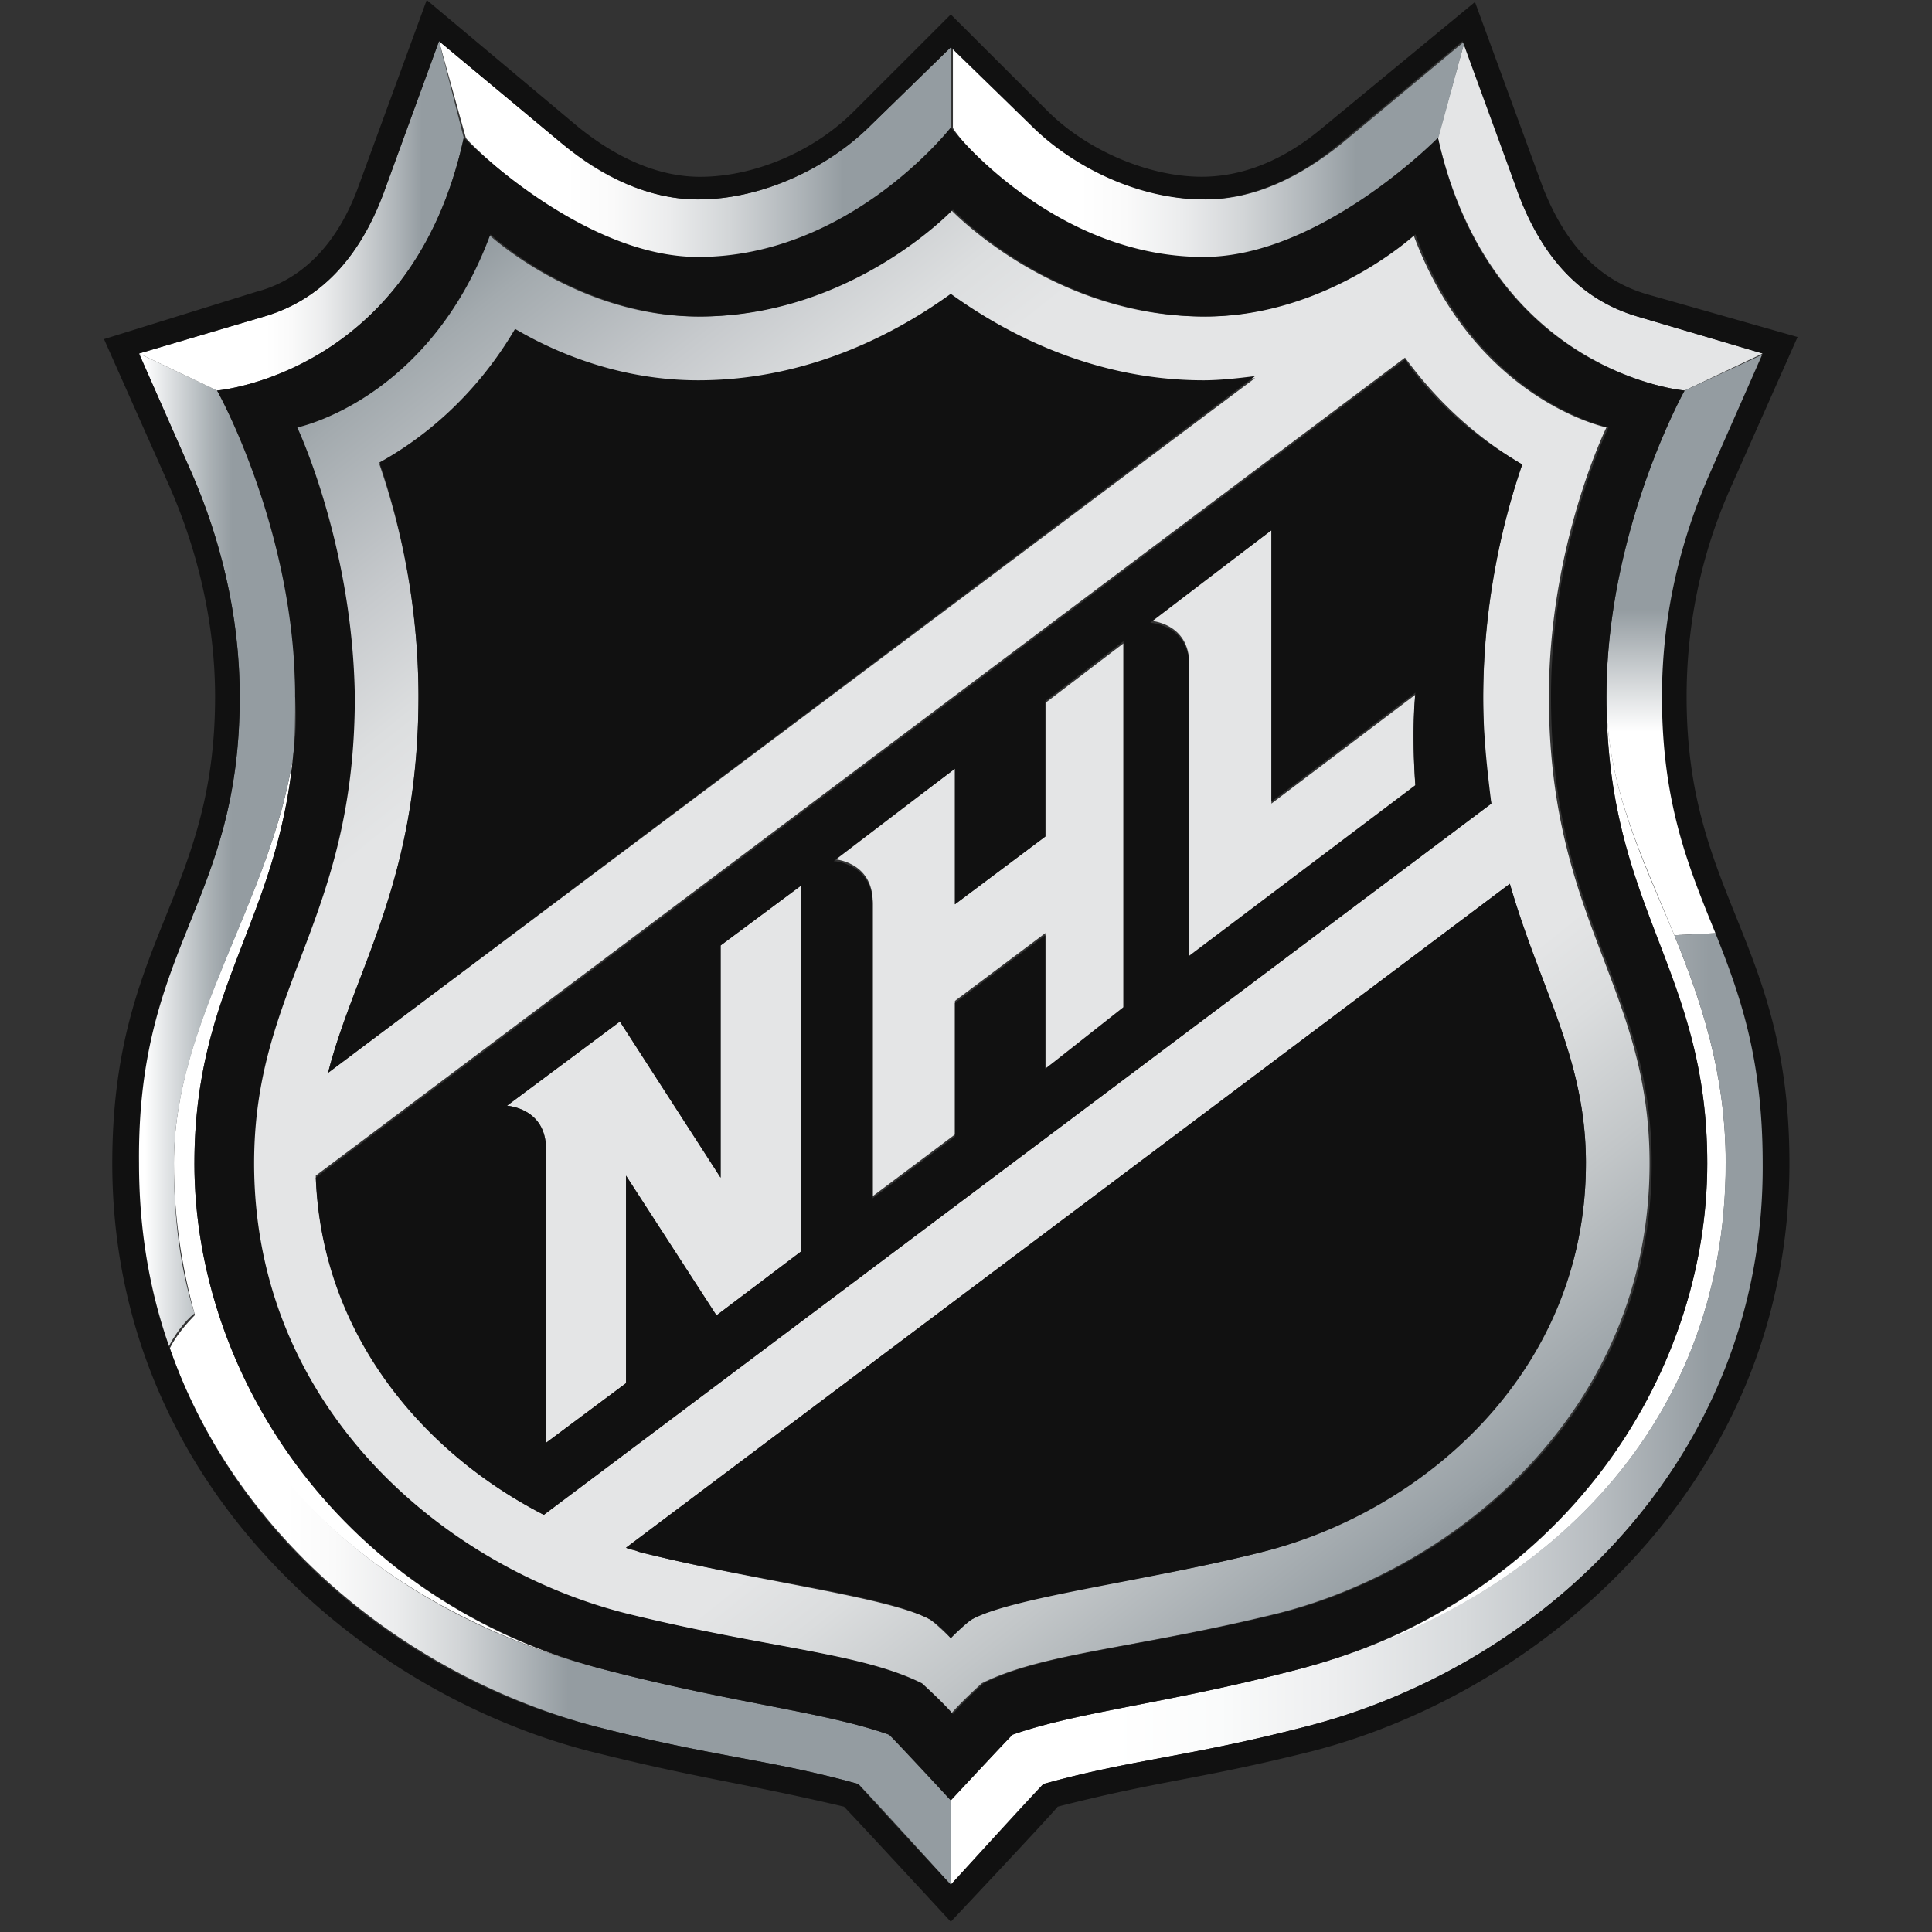
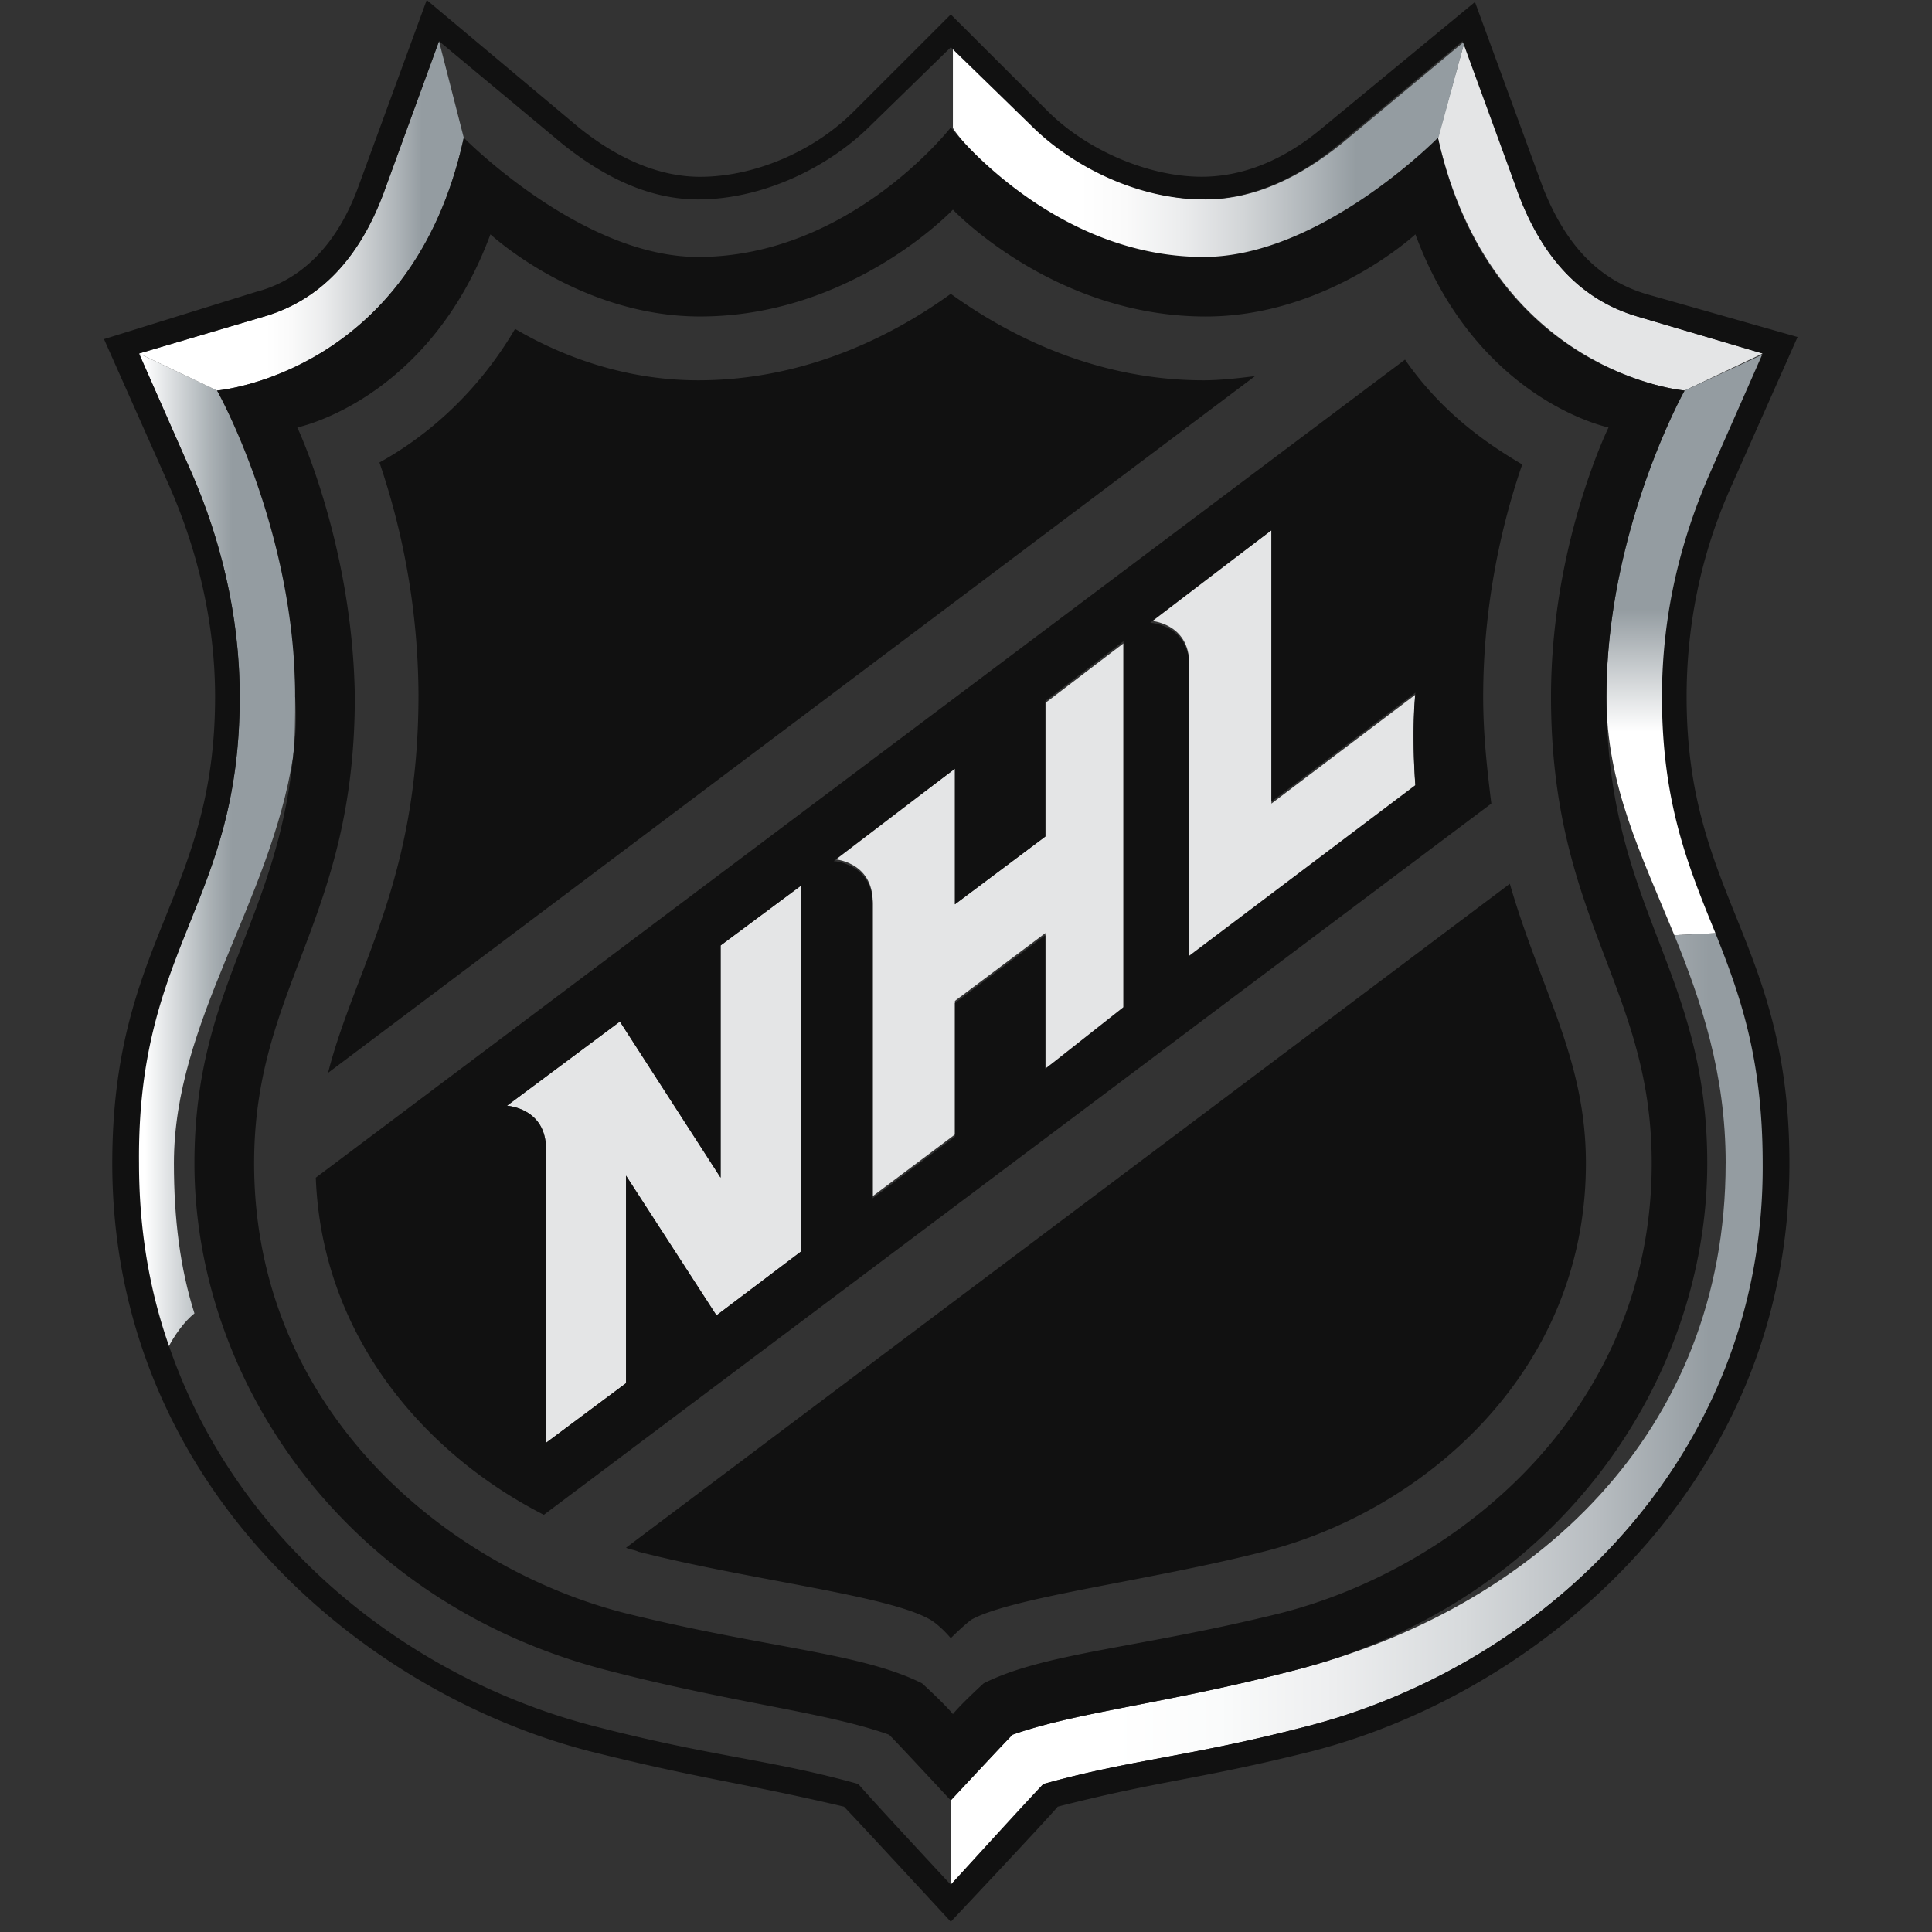
<svg xmlns="http://www.w3.org/2000/svg" width="64pt" height="64pt" viewBox="0 0 64 64">
  <rect x="0" y="0" width="64" height="64" fill="#333333" stroke="none" />
  <defs>
    <linearGradient id="a" gradientUnits="userSpaceOnUse" x1="-.093" y1=".501" x2="1.194" y2=".501" gradientTransform="matrix(5.242 0 0 32.953 4.535 11.71)">
      <stop offset=".11" style="stop-color:#fff;stop-opacity:1" />
      <stop offset=".24" style="stop-color:#dcdfe1;stop-opacity:1" />
      <stop offset=".44" style="stop-color:#a8afb3;stop-opacity:1" />
      <stop offset=".54" style="stop-color:#949ca1;stop-opacity:1" />
    </linearGradient>
    <linearGradient id="b" gradientUnits="userSpaceOnUse" x1=".496" y1=".999" x2=".496" y2=".001" gradientTransform="matrix(5.246 0 0 19.27 53.215 11.71)">
      <stop offset="0" style="stop-color:#fff;stop-opacity:1" />
      <stop offset=".35" style="stop-color:#fff;stop-opacity:1" />
      <stop offset=".56" style="stop-color:#949ca1;stop-opacity:1" />
      <stop offset="1" style="stop-color:#949ca1;stop-opacity:1" />
    </linearGradient>
    <linearGradient id="c" gradientUnits="userSpaceOnUse" x1="-.001" y1=".501" x2="1.001" y2=".501" gradientTransform="matrix(25.871 0 0 18.926 5.625 43.508)">
      <stop offset=".15" style="stop-color:#fff;stop-opacity:1" />
      <stop offset=".21" style="stop-color:#fafafa;stop-opacity:1" />
      <stop offset=".29" style="stop-color:#ebeced;stop-opacity:1" />
      <stop offset=".37" style="stop-color:#d2d5d7;stop-opacity:1" />
      <stop offset=".45" style="stop-color:#afb5b9;stop-opacity:1" />
      <stop offset=".51" style="stop-color:#949ca1;stop-opacity:1" />
    </linearGradient>
    <linearGradient id="d" gradientUnits="userSpaceOnUse" x1=".832" y1=".897" x2=".169" y2=".017" gradientTransform="matrix(46.297 0 0 49.836 8.348 6.945)">
      <stop offset="0" style="stop-color:#949ca1;stop-opacity:1" />
      <stop offset=".01" style="stop-color:#99a1a6;stop-opacity:1" />
      <stop offset=".12" style="stop-color:#c2c6c8;stop-opacity:1" />
      <stop offset=".2" style="stop-color:#dbddde;stop-opacity:1" />
      <stop offset=".25" style="stop-color:#e4e5e6;stop-opacity:1" />
      <stop offset=".75" style="stop-color:#e4e5e6;stop-opacity:1" />
      <stop offset=".8" style="stop-color:#dcdedf;stop-opacity:1" />
      <stop offset=".87" style="stop-color:#c7cacd;stop-opacity:1" />
      <stop offset=".97" style="stop-color:#a3aaae;stop-opacity:1" />
      <stop offset="1" style="stop-color:#949ca1;stop-opacity:1" />
    </linearGradient>
    <linearGradient id="e" gradientUnits="userSpaceOnUse" x1="-.001" y1=".5" x2="1.001" y2=".5" gradientTransform="matrix(16.953 0 0 7.215 14.543 1.363)">
      <stop offset=".25" style="stop-color:#fff;stop-opacity:1" />
      <stop offset=".34" style="stop-color:#fafafa;stop-opacity:1" />
      <stop offset=".45" style="stop-color:#ebeced;stop-opacity:1" />
      <stop offset=".57" style="stop-color:#d2d5d7;stop-opacity:1" />
      <stop offset=".7" style="stop-color:#afb5b9;stop-opacity:1" />
      <stop offset=".79" style="stop-color:#949ca1;stop-opacity:1" />
    </linearGradient>
    <linearGradient id="f" gradientUnits="userSpaceOnUse" x1=".001" y1=".5" x2="1" y2=".5" gradientTransform="matrix(26.965 0 0 31.523 31.496 30.91)">
      <stop offset=".2" style="stop-color:#fff;stop-opacity:1" />
      <stop offset=".33" style="stop-color:#fafbfb;stop-opacity:1" />
      <stop offset=".47" style="stop-color:#edeeef;stop-opacity:1" />
      <stop offset=".63" style="stop-color:#d7dadc;stop-opacity:1" />
      <stop offset=".79" style="stop-color:#b8bdc1;stop-opacity:1" />
      <stop offset=".93" style="stop-color:#949ca1;stop-opacity:1" />
    </linearGradient>
    <linearGradient id="g" gradientUnits="userSpaceOnUse" x1="-.003" y1=".5" x2=".999" y2=".5" gradientTransform="matrix(16.953 0 0 7.215 31.566 1.363)">
      <stop offset=".25" style="stop-color:#fff;stop-opacity:1" />
      <stop offset=".34" style="stop-color:#fafafa;stop-opacity:1" />
      <stop offset=".45" style="stop-color:#ebeced;stop-opacity:1" />
      <stop offset=".57" style="stop-color:#d2d5d7;stop-opacity:1" />
      <stop offset=".7" style="stop-color:#afb5b9;stop-opacity:1" />
      <stop offset=".79" style="stop-color:#949ca1;stop-opacity:1" />
    </linearGradient>
    <linearGradient id="h" gradientUnits="userSpaceOnUse" x1="-.002" y1=".502" x2="1.002" y2=".502" gradientTransform="matrix(10.758 0 0 11.574 4.605 1.363)">
      <stop offset=".39" style="stop-color:#fff;stop-opacity:1" />
      <stop offset=".47" style="stop-color:#fafafa;stop-opacity:1" />
      <stop offset=".57" style="stop-color:#ebeced;stop-opacity:1" />
      <stop offset=".67" style="stop-color:#d2d5d7;stop-opacity:1" />
      <stop offset=".79" style="stop-color:#afb5b9;stop-opacity:1" />
      <stop offset=".87" style="stop-color:#949ca1;stop-opacity:1" />
    </linearGradient>
  </defs>
-   <path style="stroke:none;fill-rule:nonzero;fill:#fff;fill-opacity:1" d="M6.441 38.535c0-5.785 2.727-7.965 3.27-13.48-.75 4.836-3.95 8.715-3.95 13.48 0 1.84.274 3.473.68 4.973 1.977 6.672 7.97 10.347 13.688 11.844C11.344 53.105 6.44 45.617 6.44 38.535Zm50.727 0c0-2.996-.82-5.379-1.703-7.555-1.09-2.59-2.246-4.972-2.246-7.898 0 7.012 3.336 9.055 3.336 15.453 0 7.082-4.836 14.57-13.688 16.817 7.969-2.04 14.301-7.895 14.301-16.817Zm0 0" />
  <path style="stroke:none;fill-rule:nonzero;fill:#e4e5e6;fill-opacity:1" d="M54.238 10.484c-1.84-.543-3.133-1.906-3.949-4.086l-1.77-5.035-.886 3.2c1.77 7.828 8.172 8.375 8.172 8.375l2.586-1.227ZM23.871 39.012l-3.336-5.172-3.742 2.789s1.293.07 1.293 1.43v9.738l2.652-1.977v-6.875l2.996 4.63 2.793-2.11V29.344l-2.656 1.976ZM34.63 27.71l-2.996 2.246v-4.492l-4.016 2.996s1.293.066 1.293 1.43v9.734l2.723-2.043v-4.426l2.996-2.246v4.492l2.586-1.906V21.312l-2.586 1.973Zm7.488-1.09v-9.055l-4.015 2.997s1.293.066 1.293 1.43v9.734l7.492-5.649c-.137-1.906 0-3.066 0-3.066Zm0 0" />
  <path style="stroke:none;fill-rule:nonzero;fill:url(#a)" d="M7.941 23.082c0 6.875-3.406 8.238-3.406 15.453 0 2.18.34 4.29 1.024 6.13.203-.411.543-.888.882-1.157-.476-1.5-.68-3.133-.68-4.973 0-4.695 3.2-8.644 3.95-13.48.066-.614.066-1.293.066-1.973.07-5.516-2.586-10.145-2.586-10.145l-2.586-1.226 1.77 4.016c.883 2.043 1.566 4.562 1.566 7.355Zm0 0" />
  <path style="stroke:none;fill-rule:nonzero;fill:url(#b)" d="M53.215 23.082c0 2.926 1.16 5.242 2.25 7.898l1.43-.07c-.887-2.18-1.77-4.289-1.77-7.828 0-2.793.68-5.312 1.563-7.355l1.773-4.016-2.656 1.226s-2.59 4.63-2.59 10.145Zm0 0" />
-   <path style="stroke:none;fill-rule:nonzero;fill:url(#c)" d="M29.453 57.465c-2.11-.75-5.035-1.024-9.258-2.113-5.789-1.43-11.71-5.172-13.683-11.844-.344.34-.684.746-.887 1.156 2.246 6.398 7.965 10.895 14.094 12.527 3.949 1.02 5.789 1.09 8.715 1.907.41.41 3.062 3.336 3.062 3.336V59.64s-1.77-1.973-2.043-2.176Zm0 0" />
-   <path style="stroke:none;fill-rule:nonzero;fill:url(#d)" d="M20.672 53.445c4.7 1.16 7.762 1.297 9.805 2.317 0 0 .75.68 1.02 1.02.273-.34 1.023-1.02 1.023-1.02 2.042-1.02 5.105-1.157 9.804-2.317 5.922-1.496 12.32-6.738 12.32-14.91 0-5.855-3.335-8.031-3.335-15.453 0-5.039 1.906-8.922 1.906-8.922s-4.356-.883-6.399-6.398c0 0-2.925 2.722-6.945 2.722-5.039 0-8.375-3.539-8.375-3.539s-3.336 3.54-8.371 3.54c-4.02 0-6.945-2.723-6.945-2.723-2.043 5.515-6.403 6.398-6.403 6.398s1.907 3.883 1.907 8.922c0 7.422-3.336 9.598-3.336 15.453 0 8.238 6.402 13.414 12.324 14.91Zm31.863-14.91c0 6.945-5.515 11.508-10.687 12.867-3.746.957-8.239 1.434-9.668 2.25-.34.203-.684.614-.684.614s-.406-.41-.68-.614c-1.363-.75-5.921-1.293-9.668-2.25-.136-.066-.273-.066-.41-.132l29.278-21.993c1.023 3.54 2.52 5.785 2.52 9.258Zm-2.11-23.148a24.245 24.245 0 0 0-1.292 7.695c0 1.293.066 2.52.27 3.54L18.015 50.18c-3.95-2.043-7.352-5.926-7.555-11.235l36.082-27.097c1.297 1.77 2.727 2.859 3.883 3.539Zm-36.562 7.695c0-3.203-.68-5.926-1.293-7.695 1.36-.75 3.133-2.11 4.492-4.426 1.5.816 3.61 1.703 6.063 1.703 3.742 0 6.672-1.633 8.371-2.86 1.703 1.227 4.633 2.86 8.375 2.86.613 0 1.16-.066 1.703-.137L10.867 35.54c.887-3.473 2.996-6.332 2.996-12.457Zm0 0" />
-   <path style="stroke:none;fill-rule:nonzero;fill:url(#e)" d="M23.125 8.578c5.035 0 8.371-4.289 8.371-4.289V1.566l-2.652 2.586C27.48 5.516 25.3 6.605 23.125 6.605c-1.637 0-3.203-.75-4.496-1.84l-4.086-3.402.887 3.2c-.067 0 3.812 4.015 7.695 4.015Zm0 0" />
  <path style="stroke:none;fill-rule:nonzero;fill:url(#f)" d="M57.164 38.535c0 8.922-6.332 14.778-14.363 16.817-4.223 1.09-7.149 1.363-9.262 2.113-.27.27-2.043 2.176-2.043 2.176v2.793s2.727-2.926 3.067-3.336c2.925-.817 4.765-.887 8.714-1.907 7.965-2.043 15.184-8.988 15.184-18.656 0-3.472-.75-5.582-1.566-7.625l-1.43.07c.883 2.176 1.7 4.56 1.7 7.555Zm0 0" />
  <path style="stroke:none;fill-rule:nonzero;fill:url(#g)" d="M39.871 8.578c3.883 0 7.762-3.95 7.762-3.95l.887-3.265-4.086 3.403c-1.364 1.09-2.86 1.84-4.493 1.84-2.18 0-4.359-1.09-5.718-2.454l-2.657-2.586v2.657c-.07.066 3.266 4.355 8.305 4.355Zm0 0" />
  <path style="stroke:none;fill-rule:nonzero;fill:url(#h)" d="m15.363 4.563-.82-3.2-1.836 5.035c-.816 2.18-2.113 3.543-3.95 4.086l-4.152 1.227 2.586 1.226s6.47-.546 8.172-8.374Zm0 0" />
  <path style="stroke:none;fill-rule:nonzero;fill:#111;fill-opacity:1" d="m10.867 35.54 30.707-23.08c-.543.067-1.156.138-1.703.138-3.742 0-6.672-1.637-8.375-2.864-1.7 1.227-4.629 2.864-8.371 2.864-2.453 0-4.563-.82-6.063-1.703-1.359 2.312-3.132 3.675-4.492 4.425a24.218 24.218 0 0 1 1.293 7.692c0 6.195-2.11 9.054-2.996 12.527Zm9.871 15.73c.137.066.274.066.41.132 3.747.957 8.239 1.434 9.668 2.25.34.203.68.614.68.614s.41-.41.684-.614c1.36-.75 5.922-1.293 9.668-2.25 5.172-1.293 10.687-5.851 10.687-12.867 0-3.472-1.496-5.719-2.52-9.258ZM7.125 23.082c0 6.602-3.406 8.102-3.406 15.453 0 10.555 8.172 17.5 15.797 19.473 3.812.953 4.968 1.023 8.441 1.84.273.273 3.54 3.812 3.54 3.812s3.269-3.472 3.542-3.812c3.473-.887 4.629-.887 8.441-1.84 7.625-1.973 15.797-8.918 15.797-19.473 0-7.351-3.406-8.851-3.406-15.453 0-2.383.477-4.766 1.5-7.016l2.176-4.902-5.035-1.43c-1.567-.476-2.657-1.632-3.407-3.539L48.86.066 43.82 4.223c-1.293 1.09-2.656 1.632-4.015 1.632-1.77 0-3.813-.886-5.106-2.18L31.496.478l-3.2 3.199c-1.358 1.363-3.335 2.18-5.105 2.18-1.293 0-2.656-.543-4.015-1.633L14.136 0l-2.245 6.129c-.684 1.906-1.84 3.129-3.407 3.539l-5.039 1.566 2.18 4.903c.953 2.18 1.5 4.562 1.5 6.945Zm1.633-12.598c1.836-.543 3.133-1.906 3.949-4.086l1.836-5.035 4.086 3.403c1.363 1.09 2.86 1.84 4.496 1.84 2.176 0 4.355-1.09 5.719-2.454l2.652-2.586 2.656 2.586c1.364 1.364 3.54 2.453 5.72 2.453 1.636 0 3.198-.75 4.495-1.84l4.082-3.402 1.84 5.035c.816 2.18 2.11 3.543 3.95 4.086l4.152 1.227-1.77 4.016c-.887 2.043-1.566 4.496-1.566 7.355 0 3.54.886 5.648 1.77 7.828.816 2.043 1.566 4.152 1.566 7.625.07 9.668-7.149 16.613-15.114 18.656-3.949 1.02-5.789 1.09-8.715 1.907-.41.41-3.066 3.336-3.066 3.336s-2.723-2.926-3.062-3.336c-2.926-.817-4.766-.887-8.715-1.907-6.13-1.566-11.848-6.058-14.094-12.527-.68-1.906-1.02-3.95-1.02-6.129-.07-7.215 3.336-8.578 3.336-15.453 0-2.793-.683-5.312-1.566-7.355l-1.77-4.016Zm9.258 39.696L49.402 26.62c-.132-1.09-.27-2.246-.27-3.539 0-3.203.68-5.926 1.294-7.695-1.156-.68-2.656-1.703-3.883-3.473L10.461 39.012c.203 5.312 3.676 9.191 7.555 11.168Zm24.101-32.614v8.989l4.77-3.61s-.137 1.157 0 3.063l-7.492 5.652V22.06c0-1.36-1.293-1.43-1.293-1.43Zm-10.484 7.899v4.492l2.996-2.246v-4.492l2.586-1.977v12.121l-2.586 2.04V30.98l-2.996 2.247v4.425l-2.723 2.043v-9.738c0-1.36-1.293-1.43-1.293-1.43ZM20.535 33.84l3.336 5.172V31.32l2.656-1.976v12.12l-2.793 2.11-2.996-4.629v6.875l-2.652 1.977v-9.738c0-1.36-1.293-1.43-1.293-1.43ZM9.711 25.055c-.547 5.515-3.27 7.695-3.27 13.48 0 7.082 4.903 14.57 13.754 16.817 4.223 1.09 7.149 1.363 9.258 2.113.274.27 2.043 2.176 2.043 2.176s1.774-1.907 2.043-2.176c2.113-.75 5.04-1.024 9.262-2.113 8.918-2.247 13.754-9.735 13.754-16.817 0-6.469-3.34-8.441-3.34-15.453 0-5.516 2.59-10.145 2.59-10.145s-6.47-.546-8.172-8.374c0 0-3.88 3.949-7.762 3.949-5.039 0-8.375-4.29-8.375-4.29s-3.336 4.29-8.371 4.29c-3.883 0-7.762-3.95-7.762-3.95-1.703 7.829-8.172 8.375-8.172 8.375s2.586 4.63 2.586 10.145c.07.746 0 1.36-.066 1.973Zm.137-10.895s4.355-.883 6.398-6.398c0 0 2.93 2.722 6.945 2.722 5.04 0 8.375-3.539 8.375-3.539s3.336 3.54 8.375 3.54c4.016 0 6.946-2.723 6.946-2.723 2.039 5.515 6.398 6.398 6.398 6.398s-1.906 3.883-1.906 8.922c0 7.422 3.336 9.598 3.336 15.453 0 8.172-6.399 13.414-12.324 14.91-4.7 1.16-7.762 1.297-9.805 2.317 0 0-.746.68-1.02 1.02-.273-.34-1.023-1.02-1.023-1.02-2.043-1.02-5.105-1.157-9.805-2.317-5.922-1.496-12.32-6.738-12.32-14.91 0-5.855 3.336-8.031 3.336-15.453-.07-5.039-1.906-8.922-1.906-8.922Zm0 0" />
</svg>